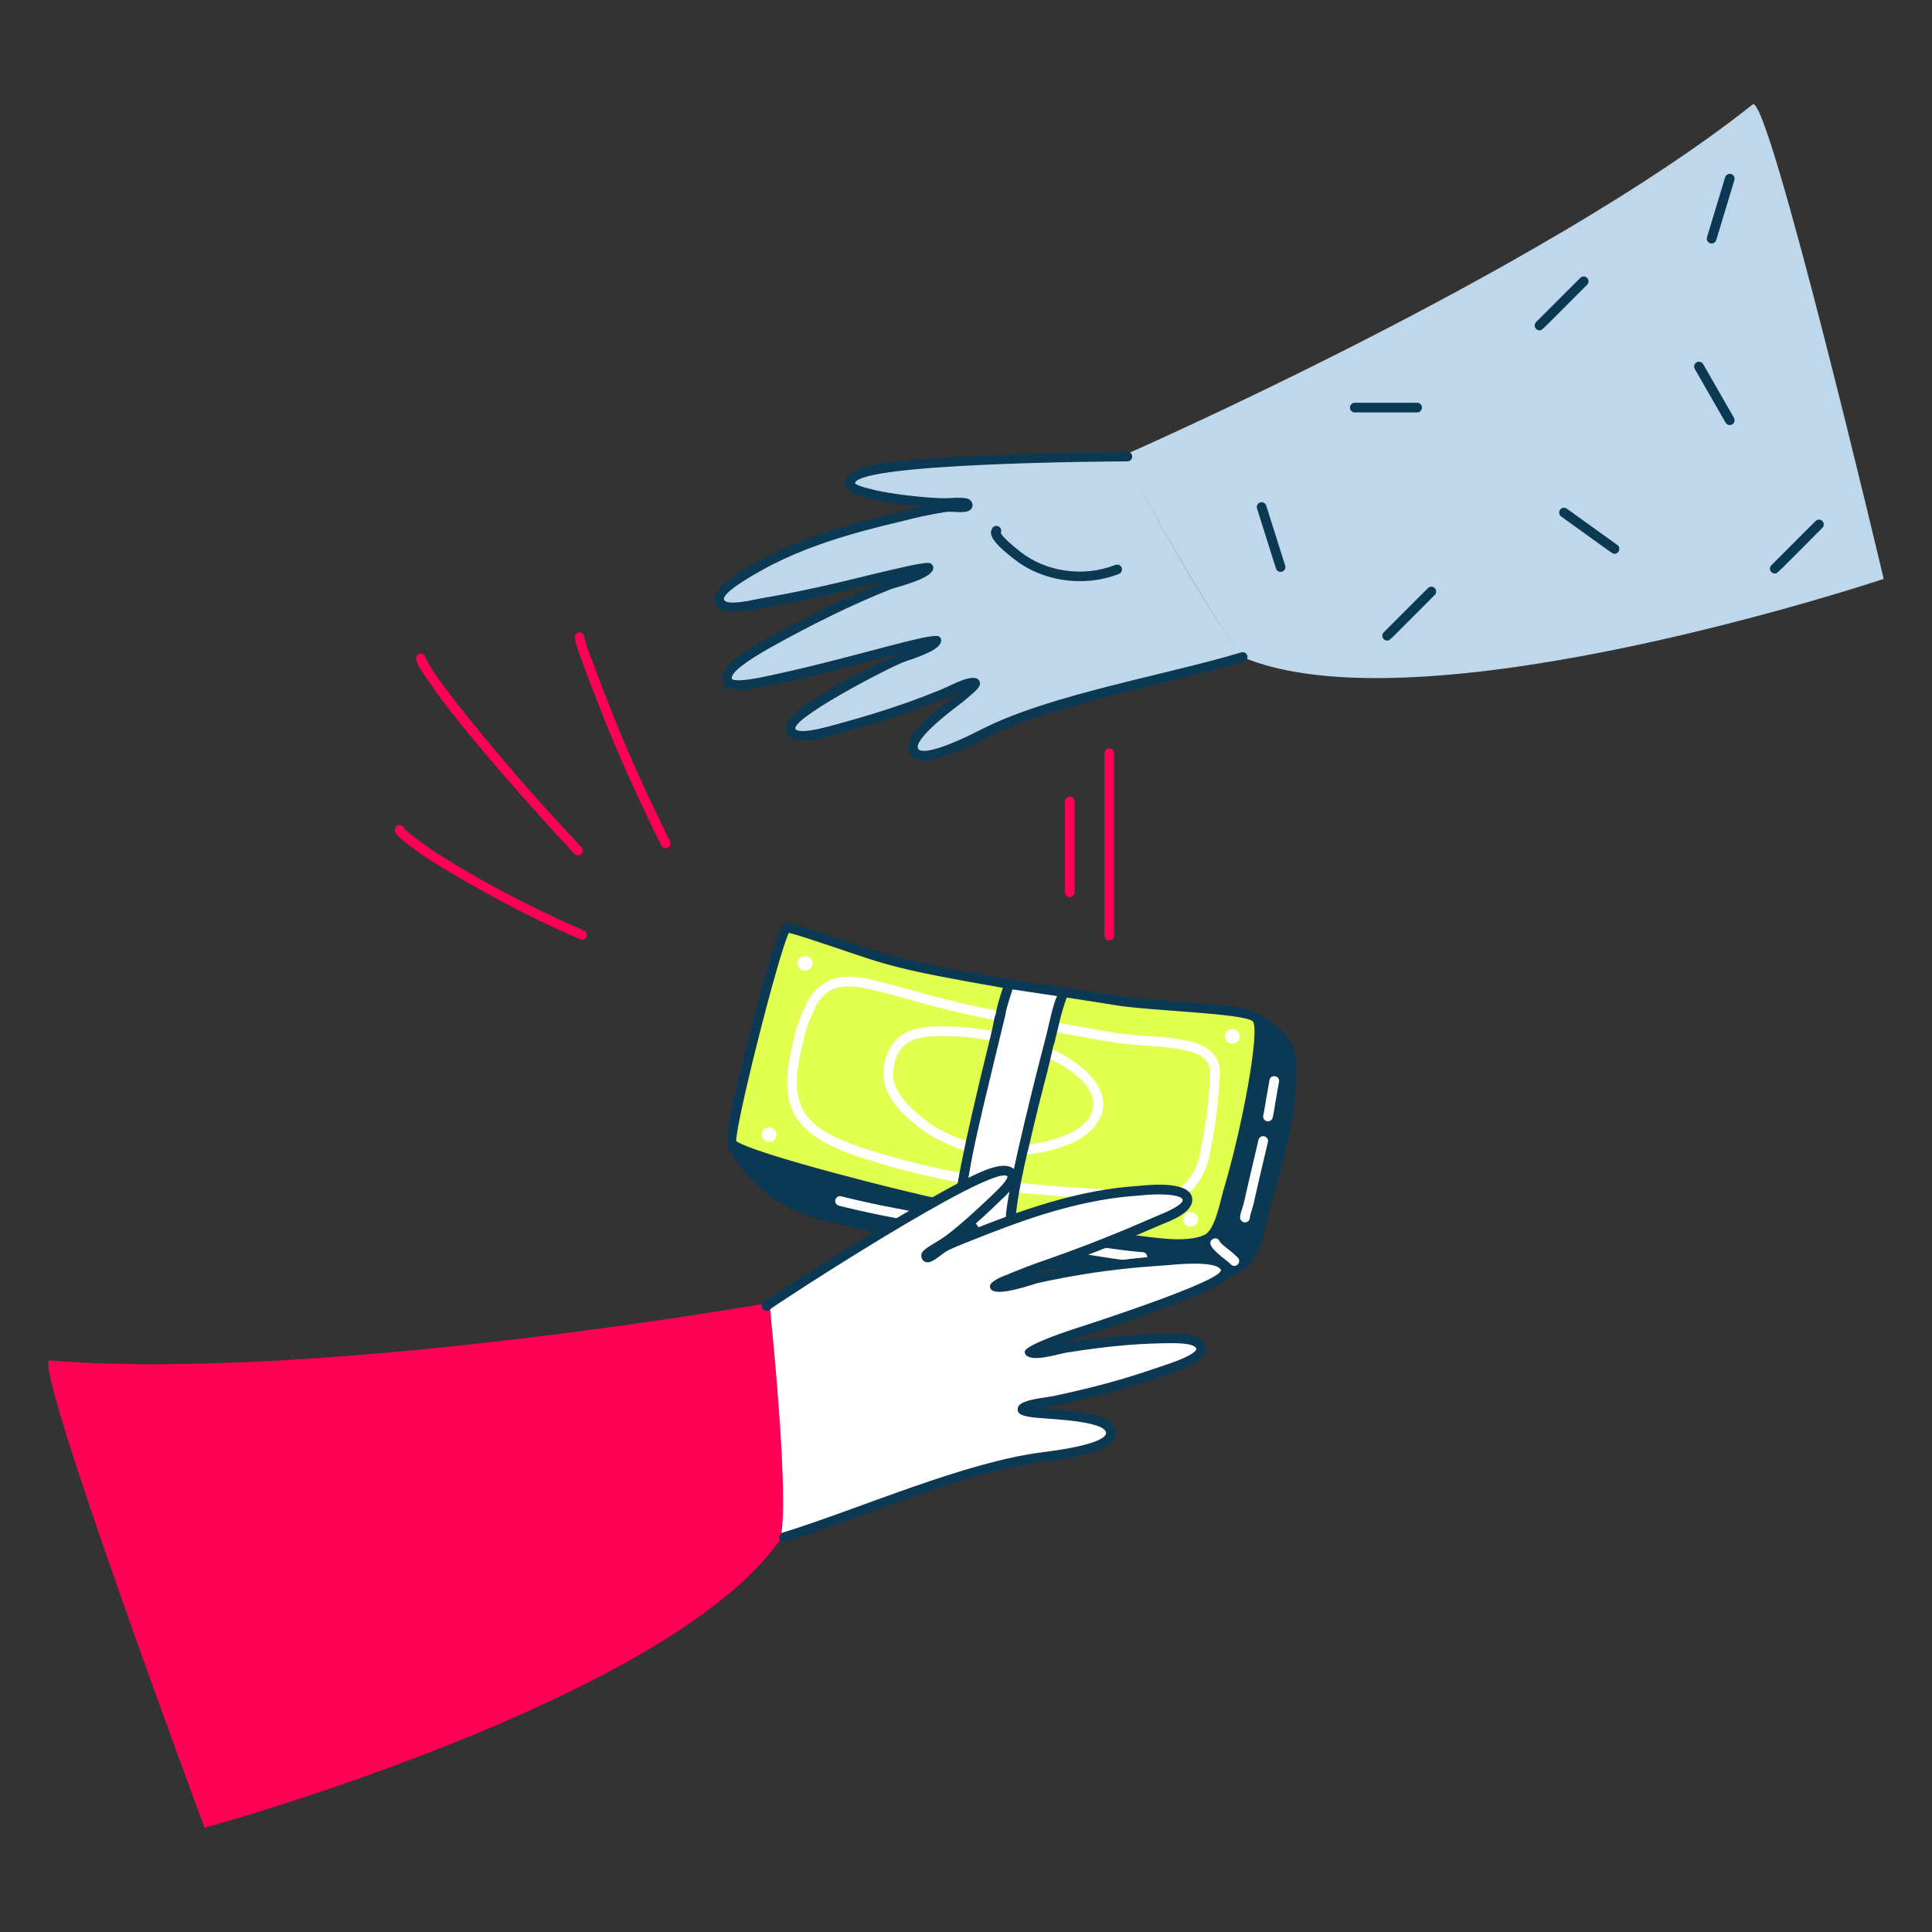
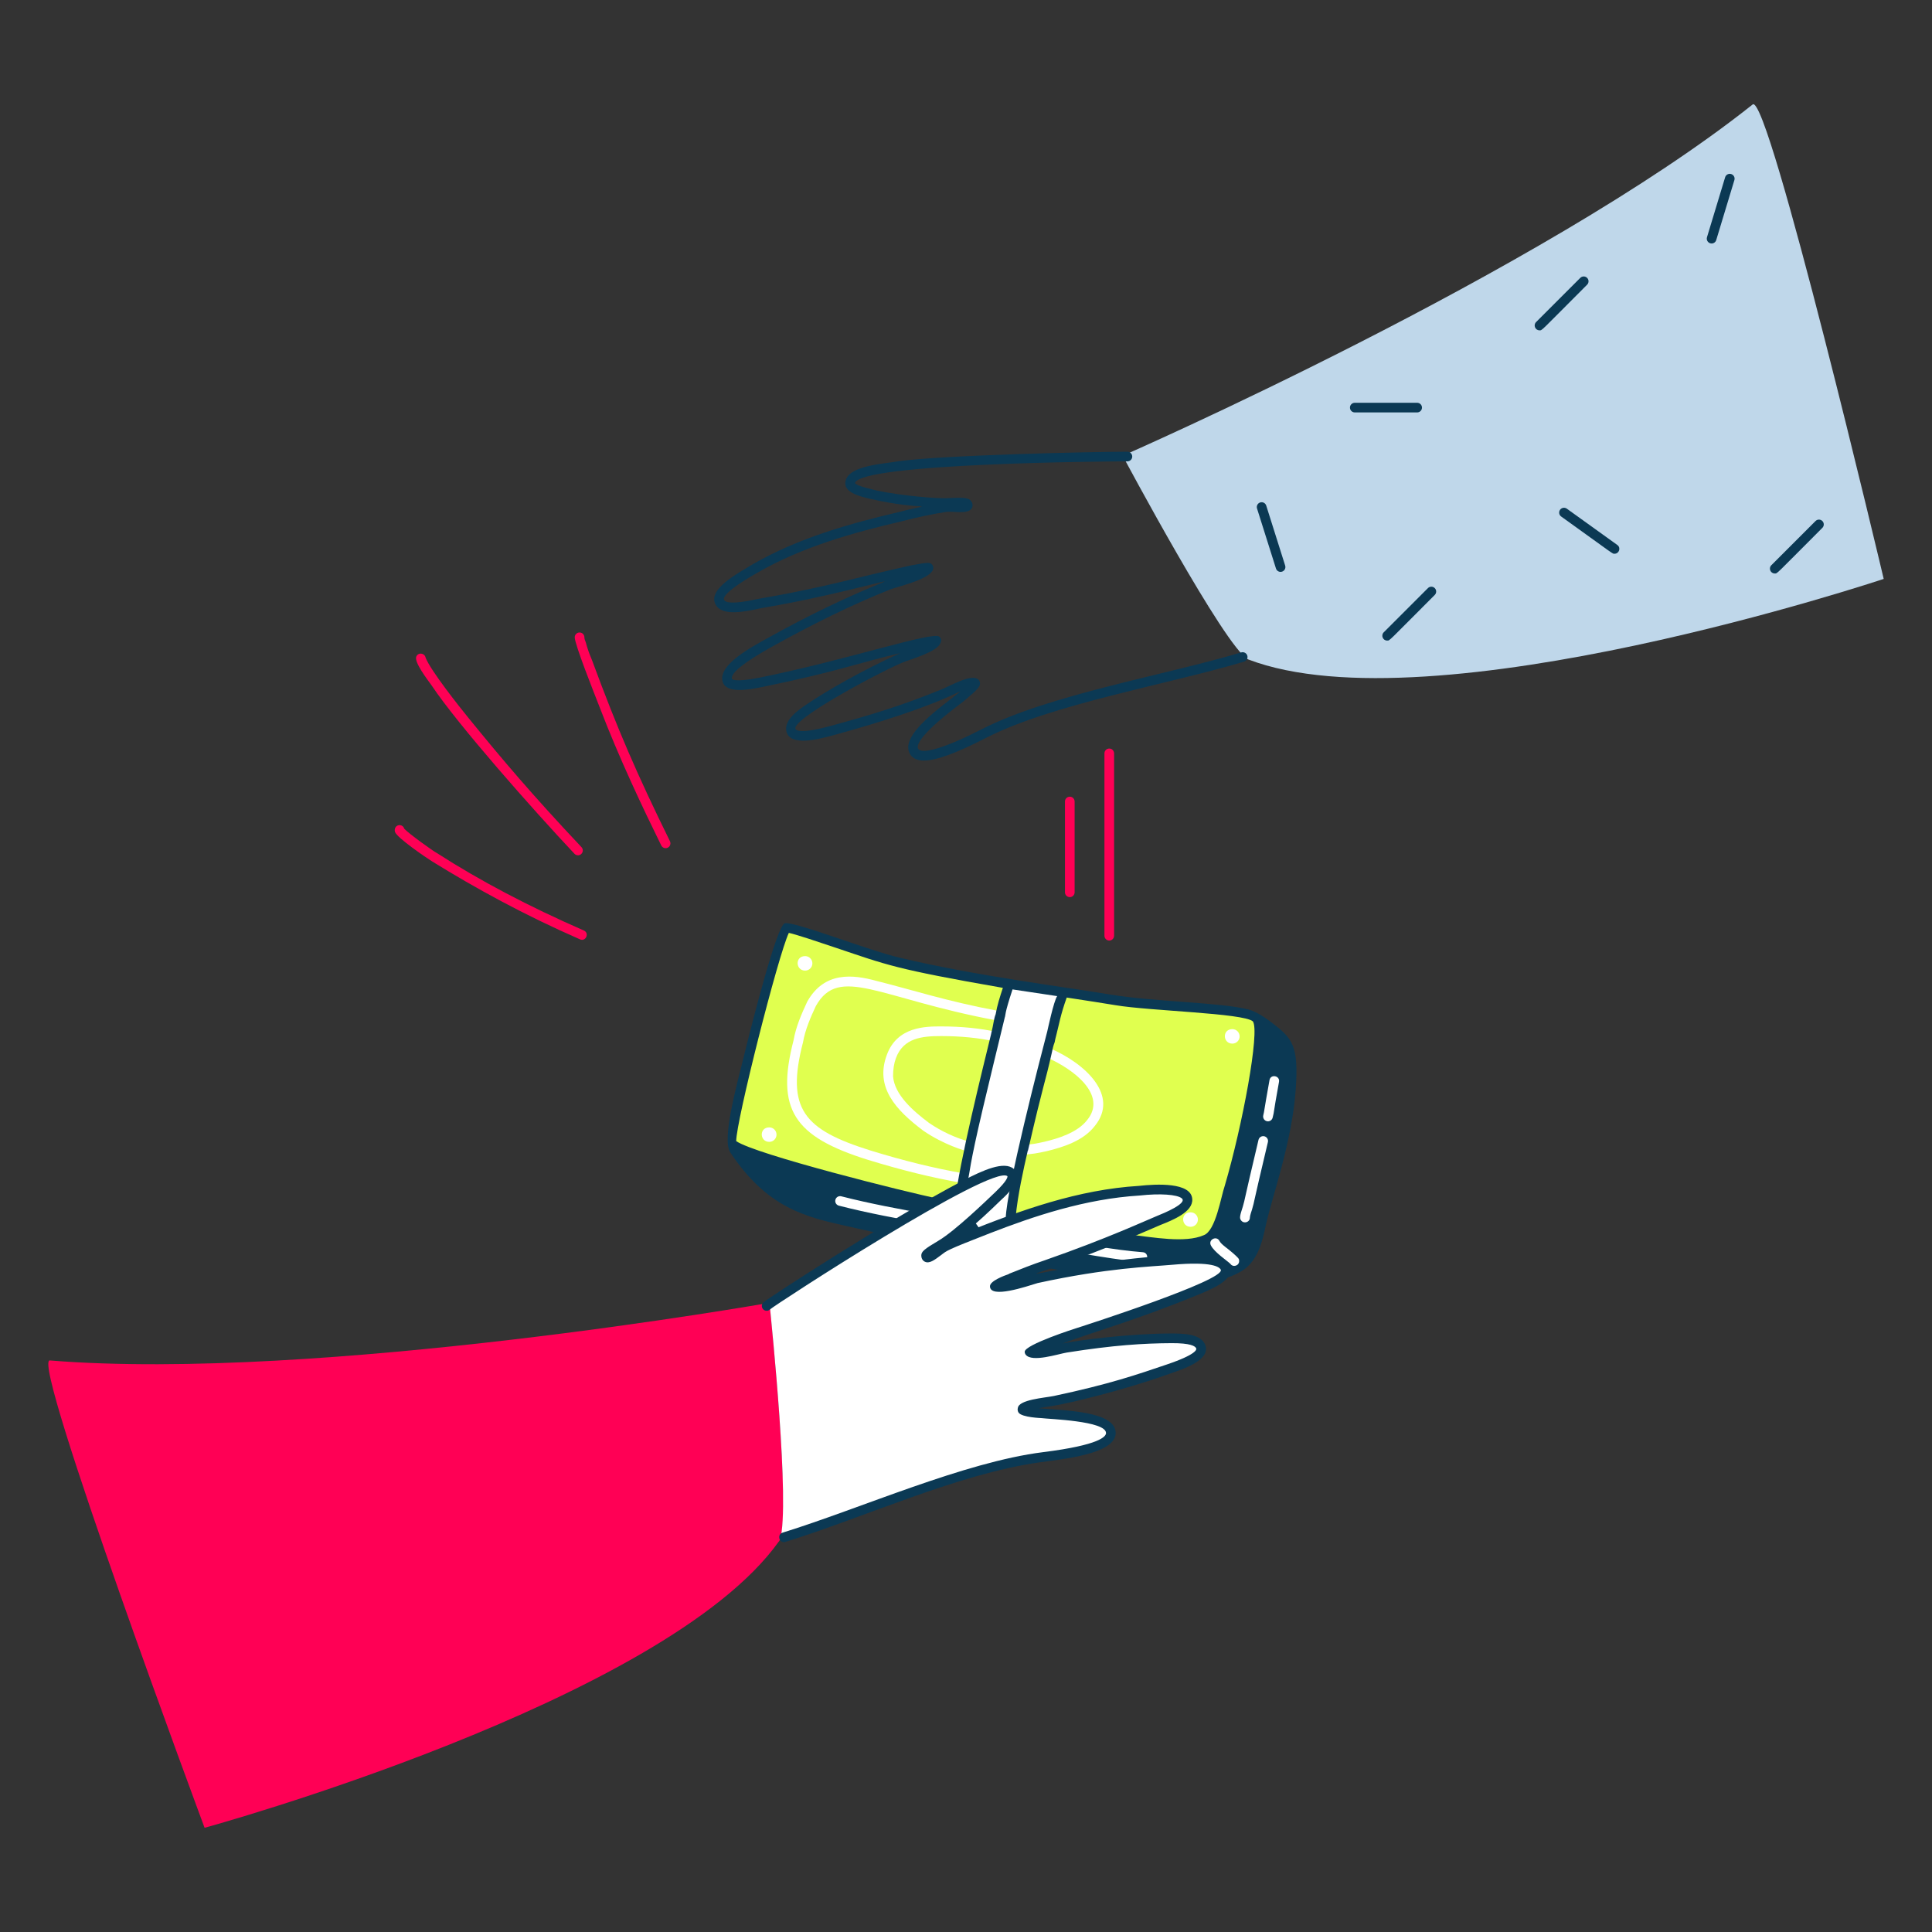
<svg xmlns="http://www.w3.org/2000/svg" fill="none" viewBox="0 0 200 200" id="Lending-Money--Streamline-Manchester">
  <rect x="0" y="0" width="200" height="200" fill="#333333" stroke="none" />
  <desc> Lending Money Streamline Illustration: https://streamlinehq.com </desc>
  <g id="lending-money--finance-money-lending-money">
    <g id="money">
      <path id="vector" fill="#e0ff4f" d="M130.032 105.284c-1.25 -1.118 -10.623 -1.151 -14.465 -1.798 -5.743 -0.968 -16 -2.234 -22.473 -3.923 -2.779 -0.409 -10.951 -3.432 -11.523 -3.351 -0.654 0.245 -6.292 21.738 -5.639 22.392 5.744 2.872 28.994 8.368 41.188 9.643 2.208 0.231 5.639 0.899 7.682 0 1.539 -0.513 2.045 -4.254 2.452 -5.394 1.635 -5.557 3.902 -16.565 2.779 -17.57l-0.001 0.001Z" stroke-width="1" />
      <path id="vector_2" fill="#ffffff" d="M99.545 122.448c-3.048 -0.534 -6.222 -1.314 -9.704 -2.385 -7.697 -2.406 -9.542 -5.234 -7.692 -12.372 0.25 -1.425 0.839 -2.763 1.42 -4.008 1.77 -3.149 4.736 -2.801 7.123 -2.151 3.677 0.919 7.316 2.116 12.545 3.097 0.271 0.051 0.45 0.312 0.399 0.583 -0.051 0.271 -0.313 0.452 -0.583 0.399 -12.053 -2.258 -16.187 -5.754 -18.595 -1.472 -0.536 1.151 -1.095 2.42 -1.333 3.764 -1.786 6.908 0.087 9.04 7.011 11.204 3.439 1.058 6.574 1.828 9.58 2.354 0.642 0.113 0.491 1.097 -0.172 0.985l0.001 0.002Z" stroke-width="1" />
-       <path id="vector_3" fill="#ffffff" d="M119.69 124.337c-4.213 0 -13.377 -0.759 -14.409 -0.906 -0.273 -0.039 -0.463 -0.292 -0.424 -0.566 0.039 -0.274 0.294 -0.465 0.566 -0.424 1.086 0.156 10.318 0.894 13.985 0.894 2.096 0.03 2.748 -0.358 2.934 -0.525 1.987 -1.911 1.797 -3.454 2.219 -5.143 0.396 -2.221 0.64 -4.506 0.721 -6.762 -0.135 -2.036 -2.565 -2.364 -6.552 -2.656 -4.136 -0.303 -3.46 -0.382 -7.169 -1 -0.864 -0.144 -1.729 -0.288 -2.716 -0.494 -0.27 -0.056 -0.444 -0.321 -0.387 -0.591 0.056 -0.271 0.319 -0.445 0.592 -0.387 0.973 0.203 1.825 0.345 2.677 0.486 3.613 0.604 2.951 0.687 7.078 0.99 3.741 0.274 7.274 0.533 7.477 3.639 -0.082 2.353 -0.332 4.686 -0.742 6.985 -0.407 1.649 -0.268 3.505 -2.516 5.666 -0.59 0.532 -1.708 0.796 -3.333 0.796l-0.001 -0.002Z" stroke-width="1" />
      <path id="vector_4" fill="#ffffff" d="M100.285 119.186c-0.337 0 -2.643 -0.719 -4.697 -2.131 -2.87 -2.152 -5.036 -4.514 -3.781 -7.861 1.078 -2.939 4.031 -2.939 5.617 -2.939 2.116 0 4.022 0.191 5.827 0.583 0.27 0.059 0.441 0.325 0.382 0.595 -0.059 0.27 -0.324 0.44 -0.595 0.382 -1.734 -0.377 -3.571 -0.561 -5.614 -0.561 -1.943 0 -3.905 0.177 -4.679 2.287 -0.194 0.518 -0.296 1.164 -0.296 1.871 0.143 1.909 2.064 3.587 3.723 4.831 1.277 0.877 2.789 1.577 4.24 1.959 0.564 0.148 0.456 0.983 -0.127 0.983v0.001Z" stroke-width="1" />
      <path id="vector_5" fill="#ffffff" d="M105.924 119.513c-0.276 0 -0.5 -0.224 -0.5 -0.5s0.224 -0.5 0.5 -0.5c0.672 0 1.445 -0.151 2.179 -0.315 1.422 -0.338 3.439 -0.944 4.451 -2.267 2.059 -2.537 -1.292 -5.224 -4.294 -6.51 -0.254 -0.109 -0.371 -0.402 -0.262 -0.656 0.108 -0.254 0.402 -0.373 0.656 -0.263 3.772 1.615 7.217 4.931 4.686 8.048 -1.183 1.547 -3.301 2.215 -5.012 2.623 -0.798 0.178 -1.635 0.34 -2.404 0.34Z" stroke-width="1" />
      <path id="vector_6" fill="#ffffff" d="M83.348 98.976c-1.071 0 -1.001 1.5 0 1.5 0.414 0 0.75 -0.336 0.75 -0.75 0 -0.414 -0.336 -0.75 -0.75 -0.75Z" stroke-width="1" />
      <path id="vector_7" fill="#ffffff" d="M127.575 106.535c-1.071 0 -1.001 1.5 0 1.5 0.414 0 0.75 -0.336 0.75 -0.75s-0.336 -0.75 -0.75 -0.75Z" stroke-width="1" />
      <path id="vector_8" fill="#ffffff" d="M123.257 125.498c-1.071 0 -1.001 1.5 0 1.5 0.414 0 0.75 -0.336 0.75 -0.75s-0.336 -0.75 -0.75 -0.75Z" stroke-width="1" />
      <path id="vector_9" fill="#ffffff" d="M79.635 116.706c-1.071 0 -1.001 1.5 0 1.5 0.414 0 0.75 -0.336 0.75 -0.75s-0.336 -0.75 -0.75 -0.75Z" stroke-width="1" />
      <path id="vector_10" fill="#ffffff" d="M104.534 102.015c1.798 0.245 3.596 0.572 5.394 0.817 0 0.773 -5.23 19.637 -5.23 23.372 0 0.463 2.86 3.909 2.86 4.495 -1.798 -0.327 -3.514 -0.735 -5.312 -0.981 -0.747 -1.405 -1.652 -3.102 -2.697 -4.495 -0.731 -0.731 4.515 -21.8 4.985 -23.209v0.001Z" stroke-width="1" />
      <path id="vector_11" fill="#0b3954" d="M131.633 105.846c-0.615 -0.468 -1.555 -1.123 -2.405 -1.344 -2.868 -0.747 -9.723 -0.782 -14.333 -1.553 -4.466 -0.748 -13.926 -1.934 -21.691 -3.791 -3.241 -0.741 -11.06 -3.84 -11.973 -3.577 -0.815 0.306 -3.222 9.706 -4.219 13.734 -0.789 3.185 -2.296 8.648 -1.416 9.974 3.828 5.782 7.826 6.691 12.063 7.636 7.134 1.591 26.589 6.044 34.494 6.044 2.285 0 4.414 -0.32 6.147 -1.254 1.9 -0.991 2.37 -3.178 2.751 -4.934 0.623 -2.867 2.708 -8.543 3.086 -14.052 0.31 -4.513 -0.343 -5.24 -2.506 -6.883h0.002ZM97.114 124.08c-3.134 -0.627 -18.994 -4.593 -20.902 -5.954 -0.014 -2.032 4.347 -19.261 5.448 -21.554 0.744 0.155 2.998 0.913 4.847 1.535 5.324 1.79 6.098 2.199 17.31 4.156 -0.295 0.89 -0.588 1.805 -0.746 2.724 -0.214 0.561 -0.182 0.87 -0.489 2.13 -0.86 3.523 -3.281 13.264 -3.732 17.334 -0.589 -0.158 -1.137 -0.239 -1.734 -0.371h-0.002Zm5.543 5.061c-0.06 -0.342 -2.776 -4.084 -2.854 -4.187 -0.009 -0.145 0.153 -1.911 0.394 -2.795 0.235 -0.939 0.095 -1.24 1.555 -7.444 0.023 -0.1 2.226 -9.308 2.266 -9.408 0.094 -0.234 -0.067 -0.274 0.799 -2.883l4.621 0.694c-0.354 0.499 -0.998 3.548 -1.028 3.66 -0.782 2.983 -4.201 16.24 -4.296 19.322 -0.147 0.231 -0.082 0.528 0.136 0.679 0.261 0.558 1.986 2.967 2.059 3.068 -1.217 -0.227 -2.435 -0.463 -3.651 -0.706h-0.001Zm24.125 -6.373c-0.389 1.089 -0.927 4.674 -2.182 5.104 -1.912 0.841 -5.3 0.195 -7.432 -0.04 -3.438 -0.337 -7.165 -0.912 -12.025 -1.855 0.196 -2.185 0.805 -4.925 1.254 -6.875l0.018 0.004c1.695 -7.345 1.727 -6.82 2.451 -10.052 0.088 -0.394 0.154 -0.769 0.3 -1.133 0.054 -0.136 -0.018 -0.019 0.211 -0.89 0.253 -0.966 0.397 -1.947 1.049 -3.764 2.021 0.308 4.017 0.617 5.057 0.792 3.541 0.597 13.216 0.813 14.21 1.671 0.749 0.992 -1.067 10.764 -2.911 17.036v0.002Z" stroke-width="1" />
      <path id="vector_12" fill="#ffffff" d="M127.364 130.828c-0.309 -0.313 -1.654 -1.184 -2.016 -1.91 -0.296 -0.592 0.599 -1.039 0.895 -0.447 0.179 0.357 0.849 0.77 1.337 1.204 0.644 0.572 0.696 0.619 0.696 0.87 0 0.49 -0.635 0.686 -0.912 0.284v-0.001Z" stroke-width="1" />
      <path id="vector_13" fill="#ffffff" d="M128.474 126.329c-0.151 -0.209 -0.17 -0.366 0.184 -1.427 0.289 -1.015 -0.018 -0.005 1.622 -6.904 0.064 -0.269 0.334 -0.434 0.602 -0.371 0.269 0.064 0.435 0.333 0.371 0.602 -1.658 6.962 -1.326 5.871 -1.64 6.968 -0.054 0.162 -0.226 0.673 -0.226 0.844 0 0.487 -0.627 0.686 -0.913 0.288Z" stroke-width="1" />
      <path id="vector_14" fill="#ffffff" d="M131.258 116.079c-0.328 0 -0.563 -0.308 -0.486 -0.621 0.134 -0.536 0.029 -0.219 0.646 -3.644 0.118 -0.657 1.101 -0.468 0.984 0.179 -0.664 3.655 -0.448 2.86 -0.66 3.708 -0.057 0.227 -0.261 0.379 -0.485 0.379l0.001 -0.001Z" stroke-width="1" />
      <path id="vector_15" fill="#ffffff" d="M95.984 126.697c-3.011 -0.541 -6.098 -1.107 -9.144 -1.888 -0.267 -0.069 -0.429 -0.341 -0.36 -0.608 0.069 -0.268 0.34 -0.428 0.609 -0.36 2.987 0.766 6.029 1.325 8.985 1.857 0.734 0.132 0.645 1.132 -0.089 1l-0.001 -0.001Z" stroke-width="1" />
      <path id="vector_16" fill="#ffffff" d="M118.264 130.627c-1.537 0 -7.642 -1.101 -9.556 -1.395 -0.273 -0.042 -0.46 -0.297 -0.418 -0.57 0.042 -0.273 0.3 -0.459 0.57 -0.418 3.177 0.489 6.295 1.143 9.442 1.385 0.635 0.048 0.599 0.999 -0.038 0.999v-0.001Z" stroke-width="1" />
    </g>
    <g id="hand below">
      <path id="vector_17" fill="#ff0055" d="M80.603 159.603c-11.85 16.589 -59.424 29.609 -59.424 29.609s-18.06 -48.545 -16.017 -48.379c27.869 2.259 74.514 -5.97 74.514 -5.97 0 0.304 2.418 23.25 0.928 24.741l-0.001 -0.001Z" stroke-width="1" />
      <path id="vector_18" fill="#ffffff" d="M111.399 138.136c4.086 -1.308 8.181 -2.677 12.095 -4.331 0.573 -0.242 3.581 -1.302 3.187 -2.37 -0.51 -1.382 -4.74 -0.899 -5.639 -0.736 -4.658 0.245 -9.235 0.899 -13.729 1.88 -0.572 0.163 -3.841 1.226 -4.331 0.817 0 -0.082 1.553 -0.817 1.634 -0.817 5.214 -2.085 7.052 -2.326 14.874 -5.802 0.735 -0.327 3.507 -1.225 3.432 -2.37 -0.09 -1.389 -4.248 -0.962 -4.985 -0.899 -5.384 0.462 -10.544 1.957 -15.609 3.923 -1.024 0.397 -2.745 0.867 -4.188 1.348 1.75 -1.392 3.582 -3.112 5.086 -4.616 0.327 -0.327 2.135 -1.892 1.389 -2.533 -0.967 -0.833 -4.246 1.069 -5.067 1.471 -4.233 2.076 -15.527 9.235 -19.858 12.095 0.163 1.716 2.125 20.594 1.062 24.19 11.449 -3.816 18.963 -7.197 26.642 -8.336 1.143 -0.169 7.437 -0.735 7.437 -2.533 0 -2.382 -9.392 -1.735 -9.153 -2.452 0.082 -0.49 2.942 -0.815 3.351 -0.899 3.846 -0.794 7.6 -1.798 11.277 -3.105 0.572 -0.245 4.25 -1.226 3.841 -2.452 -0.327 -0.981 -2.452 -0.899 -3.188 -0.899 -3.596 0 -7.193 0.395 -10.787 0.98 -0.491 0.08 -3.351 0.899 -3.759 0.409 0 -0.082 4.658 -1.879 4.985 -1.961l0.001 -0.002Z" stroke-width="1" />
      <path id="vector_19" fill="#0b3954" d="M81.014 158.66c8.117 -2.517 18.784 -7.308 26.977 -8.335 5.868 -0.736 6.504 -1.621 6.504 -1.974 0 -1.271 -5.942 -1.443 -6.679 -1.548 0.013 -0.004 -2.007 -0.061 -2.37 -0.564 -0.094 -0.13 -0.129 -0.345 -0.078 -0.497 0.132 -0.852 2.698 -1.026 3.727 -1.231 5.788 -1.232 8.589 -2.206 11.709 -3.265 3.062 -1.037 3.064 -1.551 3.033 -1.644 -0.087 -0.261 -0.608 -0.567 -2.549 -0.558 -2.881 0.014 -6.011 0.202 -10.872 0.975 -0.888 0.148 -3.555 1.035 -4.222 0.235 -0.075 -0.09 -0.116 -0.203 -0.116 -0.32 0 -0.74 5.31 -2.433 5.363 -2.446 1.11 -0.356 15.347 -4.952 14.937 -6.037 -0.114 -0.277 -0.842 -0.898 -5.053 -0.52 -2.27 0.204 -6.645 0.308 -13.906 1.891 -1.194 0.364 -4.938 1.644 -4.938 0.329 0 -0.544 1.444 -1.089 1.957 -1.261l-0.008 -0.021c1.212 -0.484 2.465 -0.986 3.705 -1.399 6.546 -2.278 10.699 -4.222 11.611 -4.584 0.746 -0.296 3.203 -1.316 2.592 -1.833 -0.479 -0.404 -2.267 -0.525 -4.346 -0.294 -5.678 0.345 -11.011 2.161 -15.483 3.892 -4.645 1.807 -4.468 1.81 -5.078 2.268 -0.714 0.536 -1.229 0.923 -1.699 0.688 -0.108 -0.054 -0.359 -0.225 -0.359 -0.644 0 -0.397 0.304 -0.657 1.806 -1.545 1.647 -0.973 4.825 -4.026 5.844 -4.999 1.298 -1.24 1.285 -1.598 1.268 -1.659 -1.586 -1.316 -24.184 13.397 -24.572 13.786 -0.195 0.196 -0.512 0.196 -0.707 0 -0.196 -0.195 -0.196 -0.512 0 -0.707 0.395 -0.398 13.293 -8.765 20.658 -12.612 2.152 -1.124 4.275 -2.058 5.268 -1.23 0.232 0.206 0.35 0.465 0.355 0.76 0.016 1.025 -1.498 2.303 -1.711 2.511 -1.187 1.161 -2.388 2.275 -3.675 3.332 5.807 -2.34 11.735 -4.458 18.001 -4.838 1.762 -0.196 5.411 -0.4 5.514 1.369 0.096 1.335 -2.033 2.179 -3.306 2.684 -0.887 0.352 -5.088 2.316 -11.657 4.601 -3.969 1.323 2.585 -0.754 12.558 -1.462 1.806 -0.128 5.611 -0.527 6.291 1.126 0.558 1.451 -2.047 2.442 -3.452 3.02 -6.288 2.587 -10.696 3.772 -13.865 4.987 1.564 -0.357 7.078 -1.037 11.135 -1.043 1.296 -0.002 3.248 0 3.661 1.241 0.5 1.499 -2.207 2.415 -3.661 2.908 -0.209 0.071 -0.372 0.125 -0.458 0.162 -4.37 1.555 -10.1 2.951 -11.803 3.204 -0.549 0.082 -0.987 0.156 -1.336 0.224 2.552 0.242 7.966 0.254 7.966 2.569 0 2.177 -5.555 2.703 -7.866 3.028 -8.456 1.192 -18.125 5.697 -26.319 8.236 -0.641 0.197 -0.919 -0.762 -0.296 -0.955v-0.001Z" stroke-width="1" />
    </g>
    <g id="hand above">
-       <path id="vector_20" fill="#bfd7ea" d="M116.384 47.343c-5.23 0.082 -18.566 0.226 -23.291 0.981 -0.902 0.144 -4.75 0.406 -5.067 1.635 -0.253 0.979 2.126 1.298 2.615 1.389 1.922 0.359 4.51 0.773 6.726 0.941 -5.458 1.218 -13.218 3.179 -19.229 6.659 -0.654 0.327 -4.324 2.284 -3.596 3.514 0.578 0.977 3.348 0.232 4.167 0.082 8.264 -1.514 13.878 -3.108 15.609 -3.432 0.082 0 1.798 -0.327 1.798 -0.245 -0.164 0.572 -3.514 1.471 -4.004 1.716 -4.331 1.716 -8.523 3.717 -12.503 6.047 -0.822 0.482 -4.664 2.371 -4.331 3.841 0.241 1.063 3.353 0.259 3.922 0.163 4.268 -0.715 8.402 -2.019 12.503 -3.105 0.326 -0.086 5.23 -1.226 5.23 -1.144 -0.164 0.572 -2.937 1.481 -3.432 1.716 -3.238 1.537 -6.501 3.12 -9.48 5.148 -0.581 0.396 -2.377 1.473 -2.125 2.452 0.317 1.229 3.923 0.085 4.576 -0.082 3.764 -0.962 7.513 -2.221 11.114 -3.678 0.408 -0.165 2.942 -1.552 3.351 -1.144 0.163 0.164 -1.39 1.389 -1.471 1.471 -0.899 0.735 -5.875 4.08 -4.821 5.639 0.989 1.465 6.456 -1.552 7.518 -2.043 9.009 -4.166 24.908 -6.717 26.723 -7.927 -2.86 -2.37 -11.768 -19.123 -12.503 -20.594h0.001Z" stroke-width="1" />
      <path id="vector_21" fill="#bfd7ea" d="M116.221 47.18s43.36 -18.981 65.214 -36.366c1.638 -1.303 13.566 49.115 13.566 49.115s-46.745 15.609 -65.786 8.336c-2.391 -1.195 -12.994 -21.084 -12.994 -21.084v-0.001Z" stroke-width="1" />
      <g id="group">
        <path id="vector_22" fill="#0b3954" d="M95.649 78.733c-0.679 0 -1.141 -0.212 -1.419 -0.63 -1.241 -1.964 3.314 -4.974 5.08 -6.438 0.631 -0.523 -1.93 1.408 -12.99 4.432 -1.55 0.424 -4.49 1.207 -4.906 -0.349 -0.302 -1.21 1.246 -2.256 2.075 -2.821 2.024 -1.38 5.794 -3.55 9.697 -5.314 -4.102 0.944 -6.51 1.923 -14.29 3.506 -1.324 0.266 -3.788 0.761 -4.106 -0.618 -0.402 -1.707 3.013 -3.518 4.579 -4.392 9.436 -5.264 14.438 -6.494 11.229 -5.696 -8.026 2.008 -10.999 2.367 -12.1 2.605 -1.291 0.28 -3.694 0.806 -4.389 -0.386 -0.966 -1.611 2.322 -3.293 3.762 -4.19 4.789 -2.773 10.168 -4.261 15.27 -5.457 3.965 -1.044 2.653 -0.037 -3.054 -1.343 -1.151 -0.265 -2.871 -0.703 -2.544 -1.897 0.419 -1.573 3.931 -1.72 5.459 -1.995 4.681 -0.647 20.249 -0.989 23.707 -0.989 0.276 0 0.5 0.224 0.5 0.5s-0.224 0.5 -0.5 0.5c-2.082 0 -27.65 0.179 -28.201 2.244 0.163 0.334 1.988 0.686 2.29 0.786 2.655 0.545 6.223 0.838 7.296 0.779 1.728 -0.097 2.208 -0.035 2.442 0.317 0.232 0.324 0.125 0.606 0.068 0.711 -0.369 0.683 -1.847 0.301 -2.635 0.39 -1.507 0.238 -3.058 0.565 -4.586 0.967 -5.04 1.182 -10.334 2.644 -14.995 5.343 -0.1 0.063 -3.84 2.118 -3.417 2.824 0.153 0.262 0.848 0.45 3.315 -0.082 1.197 -0.258 4.063 -0.596 12.071 -2.598 0.324 -0.081 3.897 -0.914 3.962 -0.914 1.886 -0.363 1.949 -0.275 2.118 -0.132 0.113 0.095 0.18 0.24 0.18 0.387 0 1.07 -3.349 1.859 -4.346 2.19 -4.107 1.628 -8.268 3.694 -12.413 6.007 -2.688 1.5 -4.239 2.673 -4.093 3.292 0 0 0.132 0.427 2.935 -0.136 9.119 -1.85 17.815 -4.802 18.541 -4.231 0.121 0.095 0.193 0.242 0.193 0.396 -0.074 0.621 -0.725 1.187 -3.668 2.155 -1.597 0.525 -12.666 6.335 -11.315 7.107 0.44 0.252 1.65 0.101 3.603 -0.433 3.92 -1.07 7.215 -2.047 11.345 -3.736 1.033 -0.413 3.125 -1.654 3.852 -1.072 0.125 0.1 0.207 0.289 0.199 0.449 -0.015 0.317 -0.247 0.612 -1.501 1.66 -0.185 0.155 -0.221 0.191 -0.737 0.58 -6.666 5.04 -5.094 6.33 2.417 2.48 6.979 -3.578 18.991 -5.591 26.869 -7.955 0.264 -0.077 0.543 0.071 0.623 0.335 0.079 0.264 -0.071 0.543 -0.335 0.623 -7.824 2.348 -19.884 4.389 -26.699 7.886 -3.08 1.58 -5.148 2.35 -6.437 2.35l-0.001 0.003Z" stroke-width="1" />
-         <path id="vector_23" fill="#0b3954" d="M105.018 57.909c-1.563 -1.234 -2.913 -2.412 -2.273 -3.266 0.36 -0.48 1.11 -0.028 0.852 0.514 0.066 0.199 0.441 0.705 2.04 1.967 2.573 2.035 6.447 2.679 9.829 1.357 0.258 -0.101 0.547 0.026 0.648 0.284 0.1 0.257 -0.027 0.547 -0.284 0.647 -3.775 1.473 -8.05 0.679 -10.813 -1.504l0.001 0.001Z" stroke-width="1" />
        <path id="vector_24" fill="#0b3954" d="M177.185 25.206c-0.335 0 -0.576 -0.323 -0.479 -0.645l1.88 -6.211c0.08 -0.264 0.359 -0.414 0.623 -0.333 0.264 0.08 0.414 0.359 0.334 0.624l-1.88 6.211c-0.065 0.216 -0.264 0.355 -0.478 0.355v-0.001Z" stroke-width="1" />
        <path id="vector_25" fill="#0b3954" d="M159.369 34.196c-0.441 0 -0.67 -0.537 -0.354 -0.854l4.576 -4.577c0.195 -0.195 0.512 -0.195 0.707 0 0.195 0.195 0.195 0.512 0 0.707 -4.961 4.961 -4.635 4.723 -4.93 4.723l0.001 0.001Z" stroke-width="1" />
-         <path id="vector_26" fill="#0b3954" d="M179.065 44.002c-0.173 0 -0.342 -0.09 -0.434 -0.251l-3.187 -5.557c-0.137 -0.239 -0.054 -0.545 0.185 -0.682s0.545 -0.055 0.683 0.185l3.187 5.557c0.192 0.335 -0.054 0.749 -0.433 0.749l-0.001 -0.001Z" stroke-width="1" />
        <path id="vector_27" fill="#0b3954" d="M183.722 59.366c-0.441 0 -0.67 -0.537 -0.354 -0.854l4.576 -4.576c0.195 -0.195 0.512 -0.195 0.707 0 0.195 0.195 0.195 0.512 0 0.707 -4.961 4.961 -4.635 4.723 -4.93 4.723h0.001Z" stroke-width="1" />
        <path id="vector_28" fill="#0b3954" d="M167.133 57.323c-0.229 0 0.184 0.246 -5.521 -3.854 -0.224 -0.161 -0.275 -0.473 -0.114 -0.698 0.161 -0.224 0.474 -0.275 0.698 -0.114l5.23 3.76c0.394 0.283 0.192 0.906 -0.292 0.906h-0.001Z" stroke-width="1" />
        <path id="vector_29" fill="#0b3954" d="M146.703 42.695h-6.456c-0.276 0 -0.5 -0.224 -0.5 -0.5s0.224 -0.5 0.5 -0.5h6.456c0.276 0 0.5 0.224 0.5 0.5s-0.224 0.5 -0.5 0.5Z" stroke-width="1" />
        <path id="vector_30" fill="#0b3954" d="M143.597 66.312c-0.441 0 -0.67 -0.537 -0.354 -0.854l4.576 -4.577c0.195 -0.195 0.512 -0.195 0.707 0 0.195 0.195 0.195 0.512 0 0.707 -4.961 4.961 -4.635 4.723 -4.93 4.723l0.001 0.001Z" stroke-width="1" />
        <path id="vector_31" fill="#0b3954" d="M132.565 59.202c-0.212 0 -0.409 -0.136 -0.477 -0.35l-1.961 -6.211c-0.083 -0.263 0.063 -0.544 0.326 -0.627 0.262 -0.084 0.544 0.062 0.627 0.326l1.961 6.211c0.102 0.322 -0.14 0.65 -0.477 0.65l0.001 0.001Z" stroke-width="1" />
      </g>
    </g>
    <g id="lines">
      <path id="vector_32" fill="#ff0055" d="M114.831 97.366c-0.276 0 -0.5 -0.224 -0.5 -0.5V77.989c0 -0.276 0.224 -0.5 0.5 -0.5s0.5 0.224 0.5 0.5v18.877c0 0.276 -0.224 0.5 -0.5 0.5Z" stroke-width="1" />
      <path id="vector_33" fill="#ff0055" d="M110.745 92.871c-0.276 0 -0.5 -0.224 -0.5 -0.5v-9.398c0 -0.276 0.224 -0.5 0.5 -0.5s0.5 0.224 0.5 0.5v9.398c0 0.276 -0.224 0.5 -0.5 0.5Z" stroke-width="1" />
      <path id="vector_34" fill="#ff0055" d="M68.904 87.805c-0.185 0 -0.362 -0.103 -0.449 -0.279 -1.896 -3.858 -4.335 -8.976 -6.392 -14.343 -0.542 -1.394 -2.567 -6.461 -2.567 -7.208 0 -0.276 0.224 -0.5 0.5 -0.5s0.5 0.224 0.5 0.5c0 0.154 0.057 0.323 0.111 0.43 0.079 0.158 0.128 0.65 0.666 1.907 2.663 7.218 4.687 11.867 8.08 18.772 0.164 0.334 -0.082 0.721 -0.448 0.721h-0.001Z" stroke-width="1" />
      <path id="vector_35" fill="#ff0055" d="M59.833 88.54c-0.133 0 -0.266 -0.053 -0.364 -0.157 -4.305 -4.568 -12.108 -13.409 -14.762 -17.391 -0.488 -0.682 -1.84 -2.432 -1.616 -3.012 0.183 -0.475 0.874 -0.4 0.97 0.108 0.531 1.358 3.529 5.116 4.438 6.235 3.454 4.248 6.583 7.947 11.697 13.375 0.302 0.32 0.07 0.843 -0.364 0.843l0.001 -0.001Z" stroke-width="1" />
      <path id="vector_36" fill="#ff0055" d="M60.041 97.242c-5.826 -2.549 -10.767 -5.267 -15.271 -8.046 -0.635 -0.392 -3.668 -2.458 -3.88 -3.074 -0.051 -0.147 -0.029 -0.354 0.057 -0.484 0.238 -0.357 0.788 -0.266 0.899 0.146 0.431 0.489 3.014 2.343 3.391 2.532 4.478 2.875 9.427 5.482 15.204 8.01 0.602 0.264 0.208 1.185 -0.401 0.916h0.001Z" stroke-width="1" />
    </g>
  </g>
</svg>